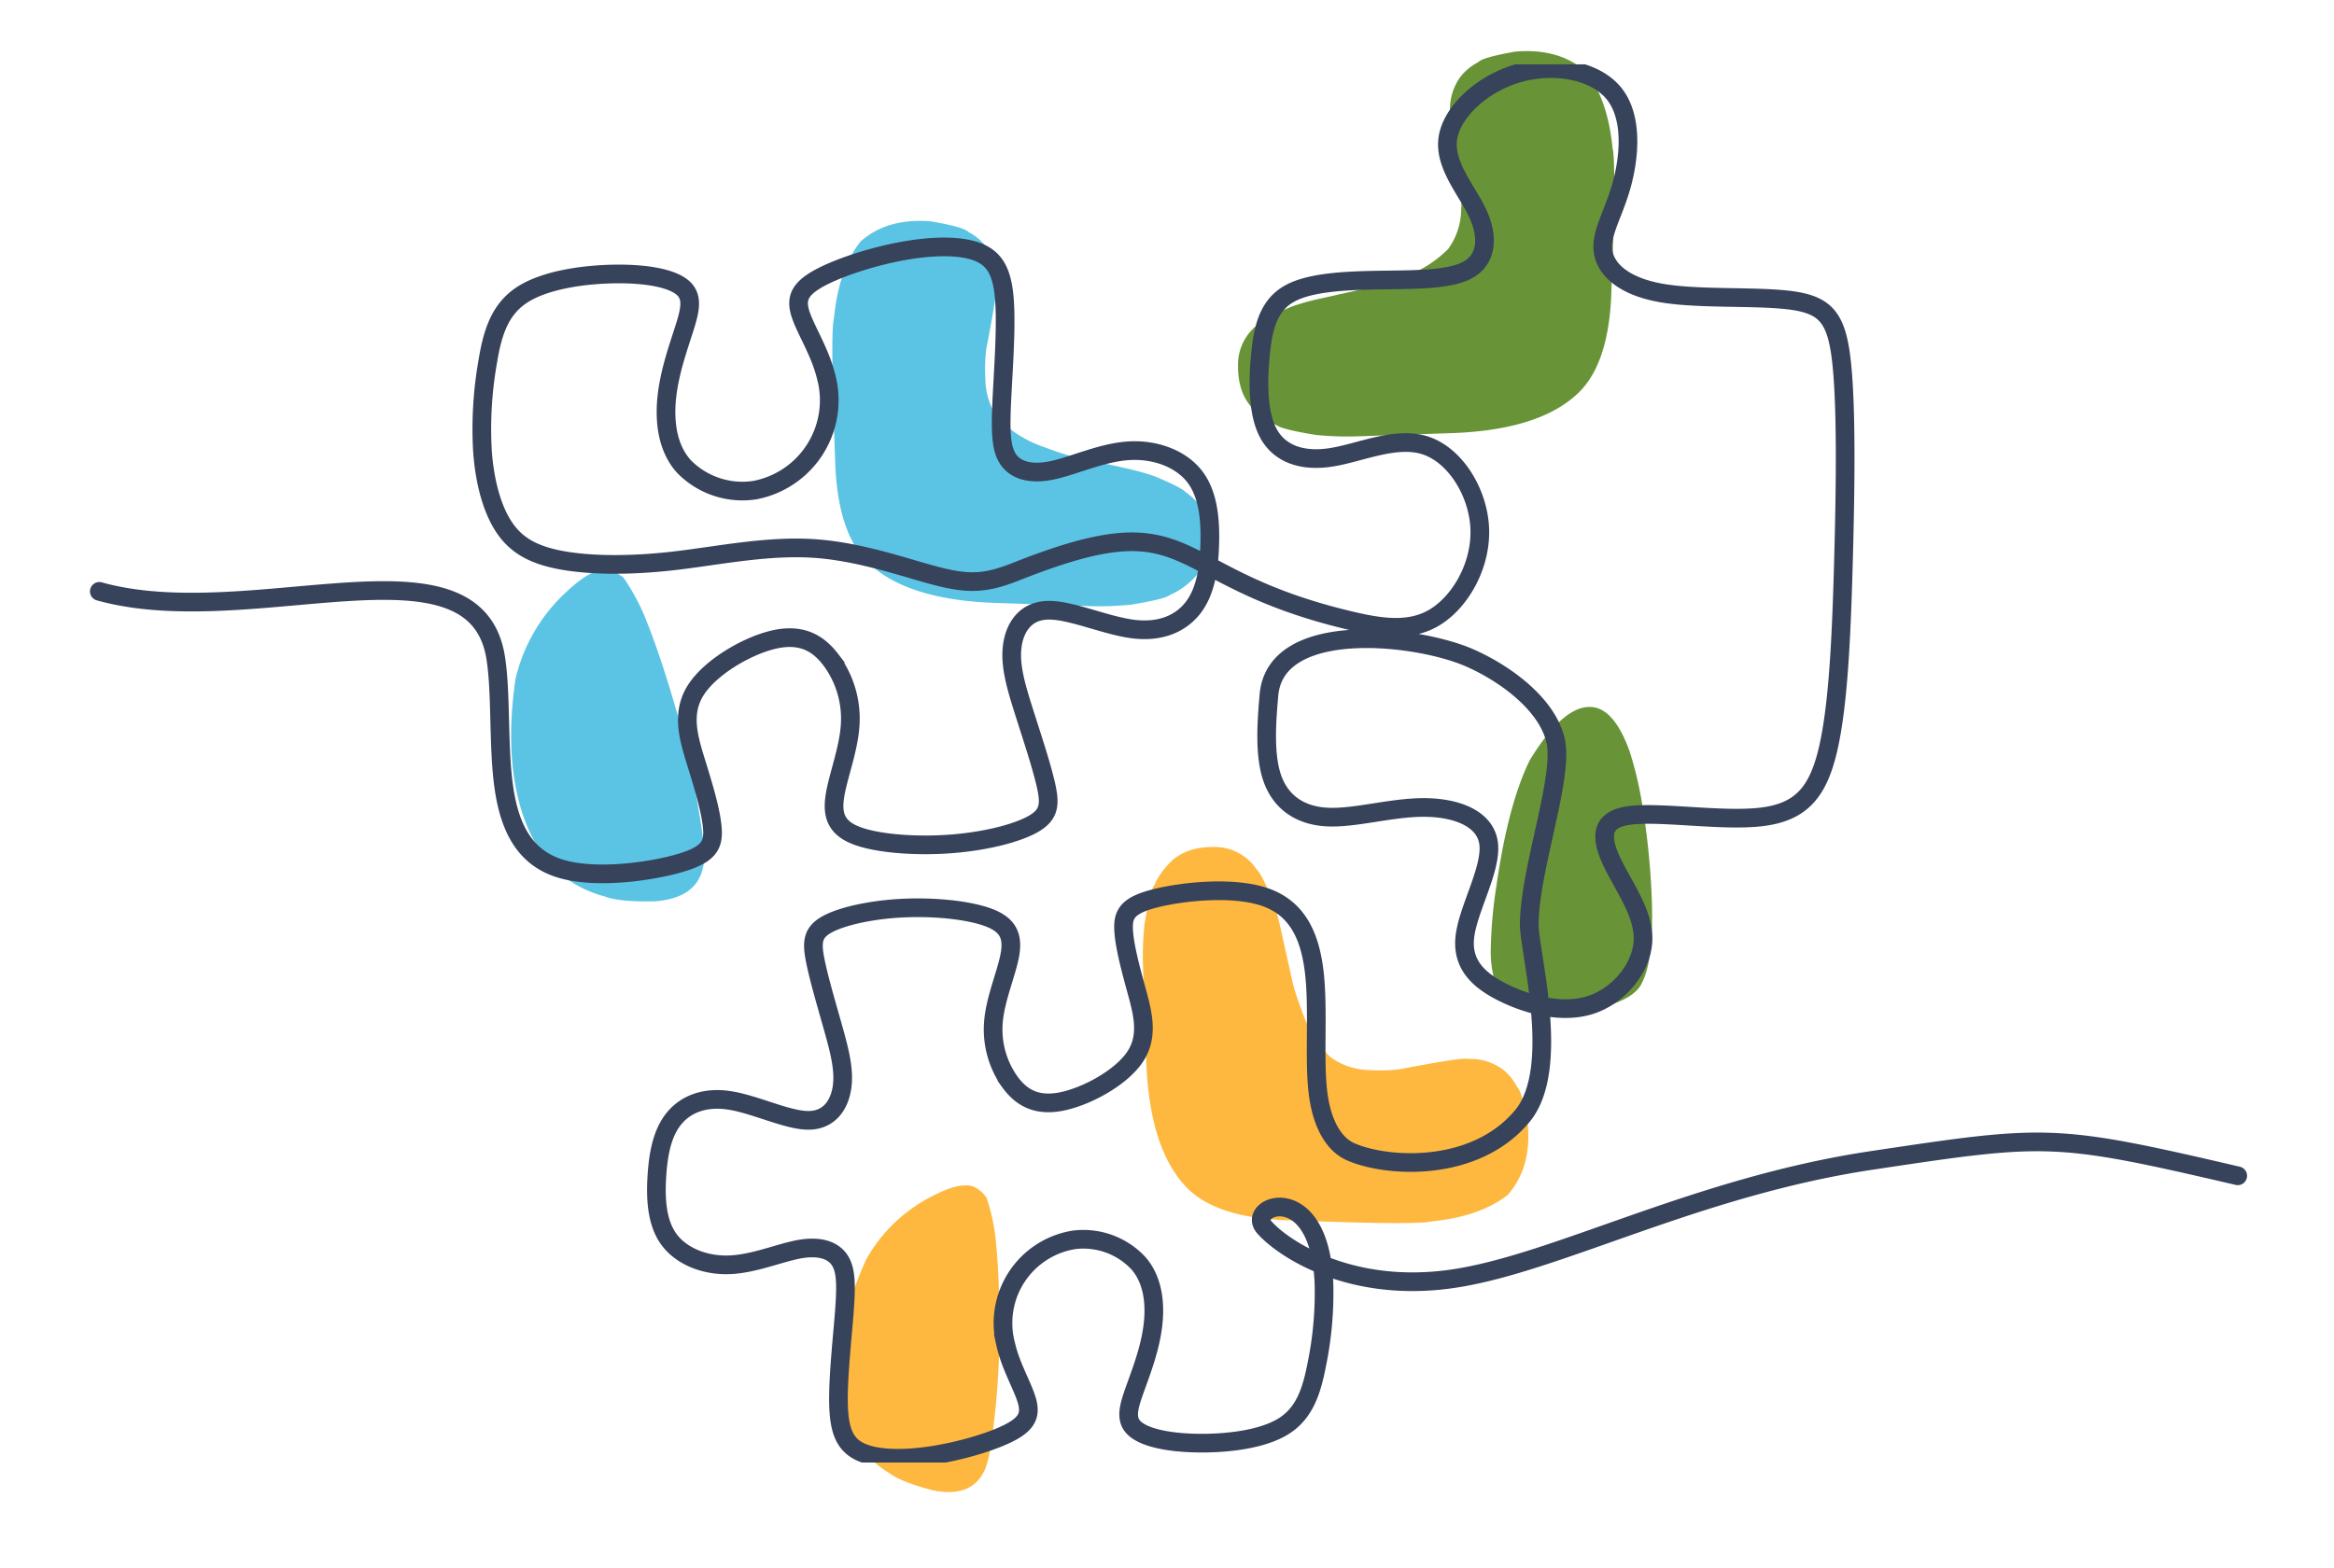
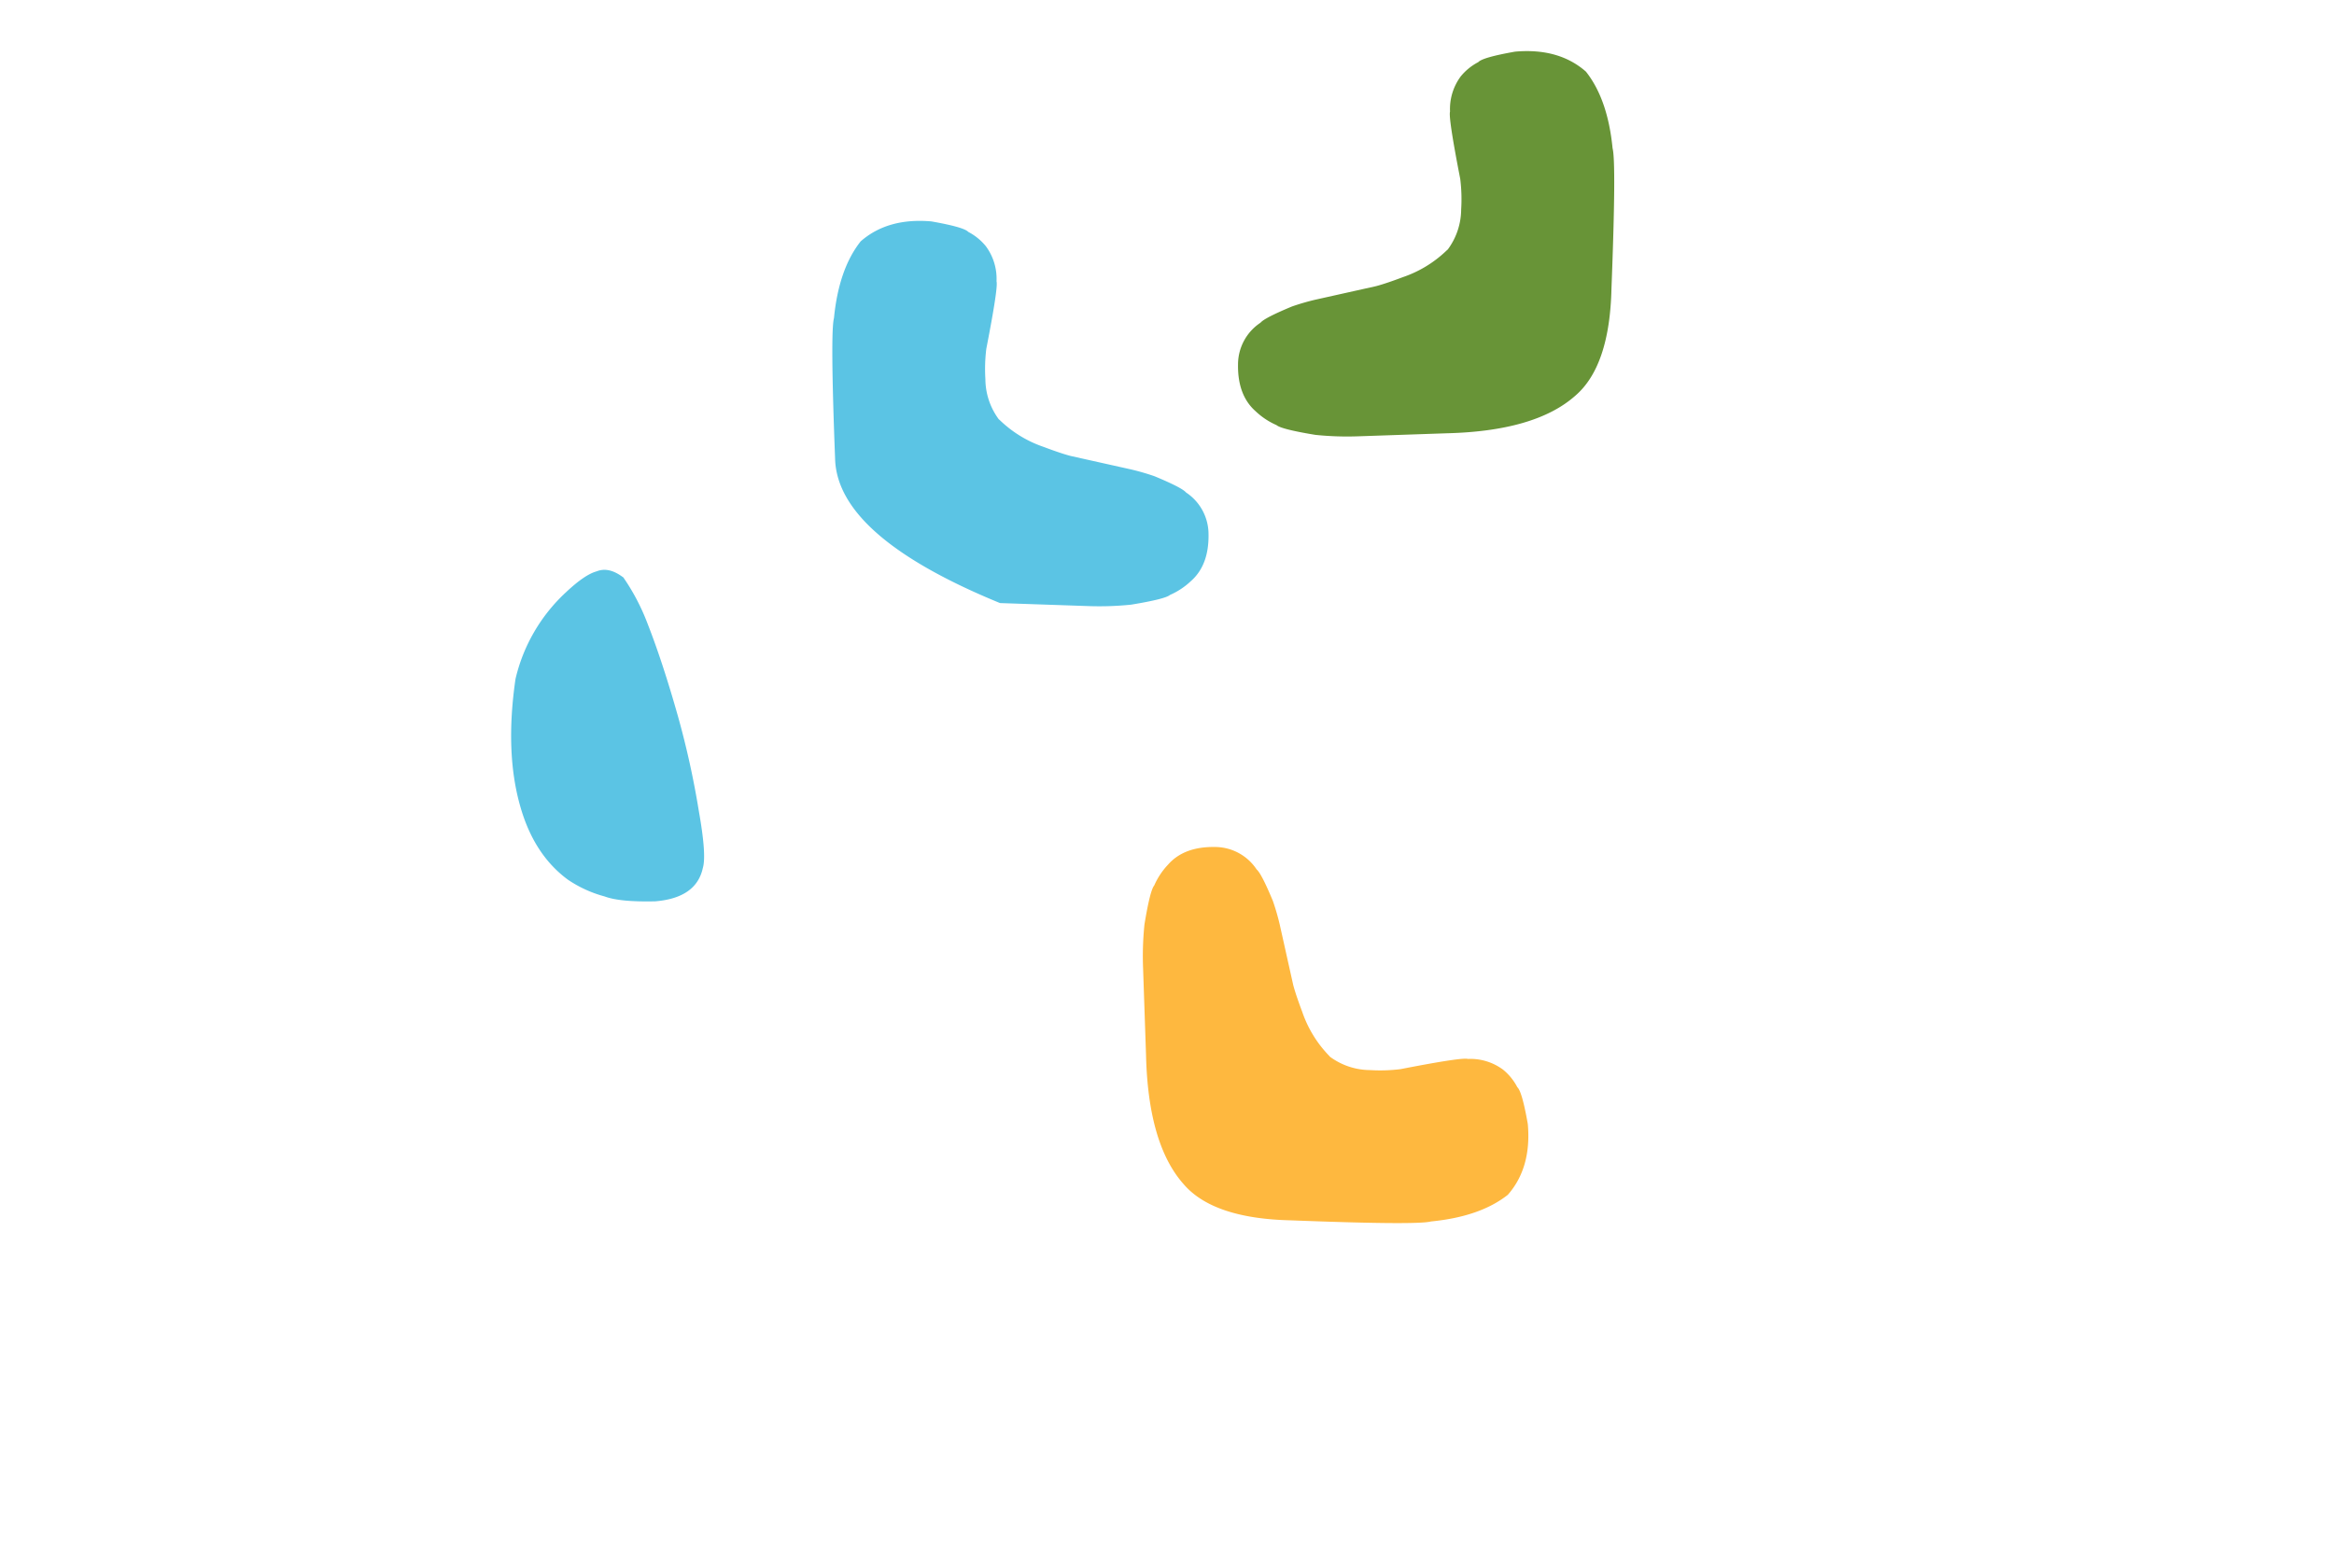
<svg xmlns="http://www.w3.org/2000/svg" width="500" height="336" viewBox="0 0 500 336">
  <defs>
    <clipPath id="clip-path">
      <rect id="Rectangle_1" data-name="Rectangle 1" width="765.88" height="299.613" fill="none" />
    </clipPath>
    <clipPath id="clip-About_the_Network">
      <rect width="500" height="336" />
    </clipPath>
  </defs>
  <g id="About_the_Network" clip-path="url(#clip-About_the_Network)">
-     <path id="Path_5110" data-name="Path 5110" d="M40.058,35.63l-.224.257a25.211,25.211,0,0,0-5.743,9.42q-1.361,3.608-1.919,5.716l-2.9,13a50.431,50.431,0,0,1-1.46,5.02q-2.449,5.887-3.472,6.731A10.732,10.732,0,0,1,15.4,80.59q-6.631.11-10.049-3.776a15.6,15.6,0,0,1-2.961-4.467Q1.5,71.306.3,63.994A66.158,66.158,0,0,1,0,54.737L.643,35.92q.463-19,8.014-27.536Q14.971.974,31.638.591,58.706-.456,61.707.352,72.228,1.38,78.145,6.064q5.1,5.81,4.281,15.161-1.233,6.993-2.246,7.892A11.947,11.947,0,0,1,77.095,32.9a11.748,11.748,0,0,1-7.512,2.275q-1.258.382-14.435-2.187a35.218,35.218,0,0,0-6.537-.2,14.587,14.587,0,0,0-8.553,2.847" transform="translate(178.306 129.871) rotate(-90)" fill="#5bc4e4" />
+     <path id="Path_5110" data-name="Path 5110" d="M40.058,35.63l-.224.257a25.211,25.211,0,0,0-5.743,9.42q-1.361,3.608-1.919,5.716l-2.9,13a50.431,50.431,0,0,1-1.46,5.02q-2.449,5.887-3.472,6.731A10.732,10.732,0,0,1,15.4,80.59q-6.631.11-10.049-3.776a15.6,15.6,0,0,1-2.961-4.467Q1.5,71.306.3,63.994A66.158,66.158,0,0,1,0,54.737L.643,35.92Q14.971.974,31.638.591,58.706-.456,61.707.352,72.228,1.38,78.145,6.064q5.1,5.81,4.281,15.161-1.233,6.993-2.246,7.892A11.947,11.947,0,0,1,77.095,32.9a11.748,11.748,0,0,1-7.512,2.275q-1.258.382-14.435-2.187a35.218,35.218,0,0,0-6.537-.2,14.587,14.587,0,0,0-8.553,2.847" transform="translate(178.306 129.871) rotate(-90)" fill="#5bc4e4" />
    <path id="Path_5111" data-name="Path 5111" d="M69.025,34.735l.169-.147q2.923-2.276,2.633-4.978.047-2.619-2.5-7.559A36.594,36.594,0,0,0,54.447,6.54Q39.933,0,27.926,0,17.14-.038,9.994,5.494a26.039,26.039,0,0,0-5.6,6.555Q2.329,14.818.4,22.175q-1.737,8.684,4.068,11.787,2.4,1.54,11.955,2.532a185.35,185.35,0,0,0,20.846,1.3q11.943.042,20.717-.783a46.01,46.01,0,0,0,11.039-2.273" transform="translate(119.153 199.639) rotate(-106)" fill="#5bc4e4" />
    <g id="Group_3" data-name="Group 3" transform="translate(179.557 181.498)">
      <path id="Path_5107" data-name="Path 5107" d="M560.7,44.964l-.224-.257a25.211,25.211,0,0,1-5.743-9.42q-1.361-3.608-1.919-5.716l-2.9-13a50.436,50.436,0,0,0-1.46-5.02q-2.449-5.887-3.472-6.731A10.732,10.732,0,0,0,536.046,0Q529.415-.107,526,3.779a15.6,15.6,0,0,0-2.961,4.467q-.89,1.041-2.092,8.353a66.167,66.167,0,0,0-.3,9.257l.639,18.817q.463,19,8.014,27.536,6.314,7.41,22.982,7.793,27.068,1.047,30.069.239,10.521-1.028,16.438-5.711,5.1-5.81,4.281-15.161-1.233-6.993-2.246-7.892a11.947,11.947,0,0,0-3.085-3.784,11.748,11.748,0,0,0-7.512-2.275q-1.258-.382-14.435,2.187a35.217,35.217,0,0,1-6.537.2,14.587,14.587,0,0,1-8.553-2.847" transform="translate(-455.332 0)" fill="#feb83f" />
-       <path id="Path_5108" data-name="Path 5108" d="M63.129,31.768l.154-.134q2.674-2.082,2.408-4.553.043-2.395-2.284-6.913A33.469,33.469,0,0,0,49.8,5.982Q36.523,0,25.541,0q-9.865-.035-16.4,5.025a23.815,23.815,0,0,0-5.125,6Q2.13,13.553.366,20.281q-1.589,7.943,3.721,10.78,2.194,1.408,10.934,2.316a169.518,169.518,0,0,0,19.065,1.186q10.923.038,18.947-.716a42.08,42.08,0,0,0,10.1-2.079" transform="translate(0 138.224) rotate(-90)" fill="#feb83f" />
    </g>
    <g id="Group_4" data-name="Group 4" transform="translate(265.216 217.208) rotate(-90)">
      <path id="Path_5107-2" data-name="Path 5107" d="M40.058,44.963l-.224-.257a25.212,25.212,0,0,1-5.743-9.42q-1.361-3.608-1.919-5.716l-2.9-13a50.436,50.436,0,0,0-1.46-5.02Q25.364,5.663,24.34,4.818A10.732,10.732,0,0,0,15.4,0Q8.772-.107,5.355,3.779A15.6,15.6,0,0,0,2.394,8.246Q1.5,9.287.3,16.6A66.164,66.164,0,0,0,0,25.856L.643,44.673q.463,19,8.014,27.536Q14.971,79.619,31.638,80q27.068,1.047,30.069.239,10.521-1.028,16.438-5.711,5.1-5.81,4.281-15.161-1.233-6.993-2.246-7.892a11.947,11.947,0,0,0-3.085-3.784,11.748,11.748,0,0,0-7.512-2.275q-1.258-.382-14.435,2.187a35.217,35.217,0,0,1-6.537.2,14.587,14.587,0,0,1-8.553-2.847" transform="translate(123.718 0)" fill="#689437" />
-       <path id="Path_5108-2" data-name="Path 5108" d="M1.36,60.4l-.081-.255A23.563,23.563,0,0,1,.013,51.486a97.343,97.343,0,0,1,1.2-13.143Q3.709,20.837,8.373,11.372,15.355,0,21.131,0q5.189-.067,8.626,9.553a77.155,77.155,0,0,1,2.7,11.4,160.617,160.617,0,0,1,1.92,17.607q.836,15.1-1.957,20.5-1.154,2.677-5.751,4.4a26.726,26.726,0,0,1-10.028,2.256,29.858,29.858,0,0,1-9.966-1.362Q4.3,63.811,1.36,60.4" transform="translate(65.716 54.141) rotate(90)" fill="#689437" />
    </g>
    <g id="Group_2" data-name="Group 2" transform="translate(-84 13.791)">
      <g id="Group_1" data-name="Group 1" clip-path="url(#clip-path)">
-         <path id="Path_1" data-name="Path 1" d="M105.41,115.014c32.51,9.057,80.481-13.515,84.907,14.193,1.241,7.773.486,19.216,1.781,28.015s4.642,14.952,12.145,17.219,19.162.648,25.478-1.188,7.287-3.887,7.017-7.449-1.781-8.637-3.4-13.872-3.347-10.634-.216-15.654,11.12-9.662,16.895-10.957,9.338.756,12.037,4.264a21.074,21.074,0,0,1,4.21,13.98c-.324,5.506-2.807,11.551-3.347,15.815s.864,6.748,5.506,8.259,12.523,2.051,19.81,1.457,13.981-2.321,17.381-4.318,3.509-4.264,2.537-8.474-3.023-10.364-4.7-15.654-2.969-9.716-2.483-13.764,2.753-7.719,7.665-7.827,12.469,3.347,18.407,4.049,10.255-1.349,12.793-4.75,3.292-8.151,3.455-13.333-.27-10.8-3.239-14.628-8.475-5.884-14.2-5.506-11.659,3.184-16.193,4.156S302,89.156,300.324,87s-1.889-5.614-1.619-11.983,1.026-15.654.648-21.861-1.89-9.338-5.722-10.849-9.986-1.4-16.733-.108-14.088,3.779-17.975,6.1-4.318,4.48-3.131,7.773,3.994,7.719,5.236,12.631A19.589,19.589,0,0,1,245.86,93.312a17.5,17.5,0,0,1-15.222-5.074c-3.455-3.833-4.21-9.338-3.671-14.682s2.375-10.526,3.671-14.574,2.051-6.963-.162-8.96-7.4-3.077-14.25-3.023-15.384,1.241-20.35,4.534-6.37,8.69-7.341,14.736a82.547,82.547,0,0,0-1.026,19c.486,6.261,2,12.091,4.642,16.031s6.423,5.991,12.469,7.071,14.358,1.188,23.8.108,20.026-3.347,30.228-2.645,20.026,4.372,26.719,6.046,10.255,1.349,16.517-1.134c38.553-15.288,31.191.591,70.142,10.2,6.99,1.723,13.629,3.011,19.216-.231s10.121-11.015,9.9-18.9-5.182-15.87-11.524-18.025-14.061,1.522-20.3,2.5-10.984-.752-13.359-4.962-2.375-10.9-1.835-16.733,1.619-10.8,6.262-13.387,12.847-2.807,20.4-2.915,14.466-.108,18.137-2.375,4.1-6.8,1.835-11.767-7.233-10.364-6.477-16.085S401.53,6.3,409.195,4.03s16.518-.756,20.62,4.21,3.455,13.387,1.727,19.648-4.534,10.364-3.994,14.25,4.426,7.557,12.631,8.961,20.727.54,28.068,1.619,9.5,4.1,10.472,13.927.756,26.449.324,42.1-1.079,30.336-3.239,39.836-5.83,13.818-14.574,14.79-22.563-1.4-28.824-.216-4.966,5.938-2.375,11.012,6.477,10.472,6.046,16.086-5.182,11.443-11.228,13.386-13.386,0-18.784-2.7-8.853-6.154-8.1-12.091,5.722-14.358,5.074-19.756-6.909-7.773-13.926-7.773-14.79,2.375-20.728,2.051-10.04-3.347-11.767-8.529-1.079-12.523-.648-17.6c1.4-16.394,31.717-12.919,42.94-8.007,7.638,3.343,16.76,9.982,18.488,17.863s-5.56,27.421-5.667,39.188c-.054,5.9,6.966,30.95-1.457,41.131-10.178,12.3-29.227,11.1-36.92,7.624-3.09-1.395-5.95-5.271-6.86-12.468s.13-17.716-.8-25.859-3.827-13.912-10.67-16.226-17.632-1.173-23.5.328-6.829,3.361-6.688,6.651,1.381,8.009,2.715,12.88,2.763,9.9-.272,14.426-10.533,8.566-15.892,9.585-8.579-.977-10.96-4.29a19.42,19.42,0,0,1-3.458-13c.464-5.062,2.933-10.556,3.558-14.468s-.593-6.241-4.823-7.773-11.474-2.266-18.2-1.938-12.948,1.718-16.14,3.455-3.36,3.822-2.592,7.73,2.473,9.637,3.855,14.56,2.443,9.039,1.873,12.754-2.768,7.027-7.3,6.979-11.385-3.458-16.833-4.283-9.487.935-11.927,3.991-3.278,7.409-3.583,12.177-.076,9.953,2.543,13.572,7.629,5.674,12.911,5.5,10.835-2.583,15.041-3.341,7.064.131,8.54,2.17,1.571,5.228,1.131,11.086-1.415,14.389-1.254,20.118,1.459,8.659,4.944,10.166,9.156,1.593,15.41.6,13.091-3.057,16.741-5.078,4.112-4,3.117-7.066-3.447-7.23-4.443-11.792a18.053,18.053,0,0,1,14.712-22.217,16.13,16.13,0,0,1,13.869,5.131c3.067,3.634,3.6,8.728,2.939,13.634s-2.5,9.625-3.819,13.314-2.1,6.353-.12,8.259,6.719,3.057,13.035,3.213,14.208-.681,18.882-3.565,6.128-7.813,7.2-13.353a76.081,76.081,0,0,0,1.516-17.471c-1.008-22.476-16.8-16.426-12.782-11.861,3.978,4.525,18.416,14.313,40.564,11.01s52-19.7,89.568-25.329,39.007-5.879,78.407,3.3" transform="translate(-0.133 -2.083)" fill="none" stroke="#37425b" stroke-linecap="round" stroke-miterlimit="22.926" stroke-width="4" />
-       </g>
+         </g>
    </g>
  </g>
</svg>